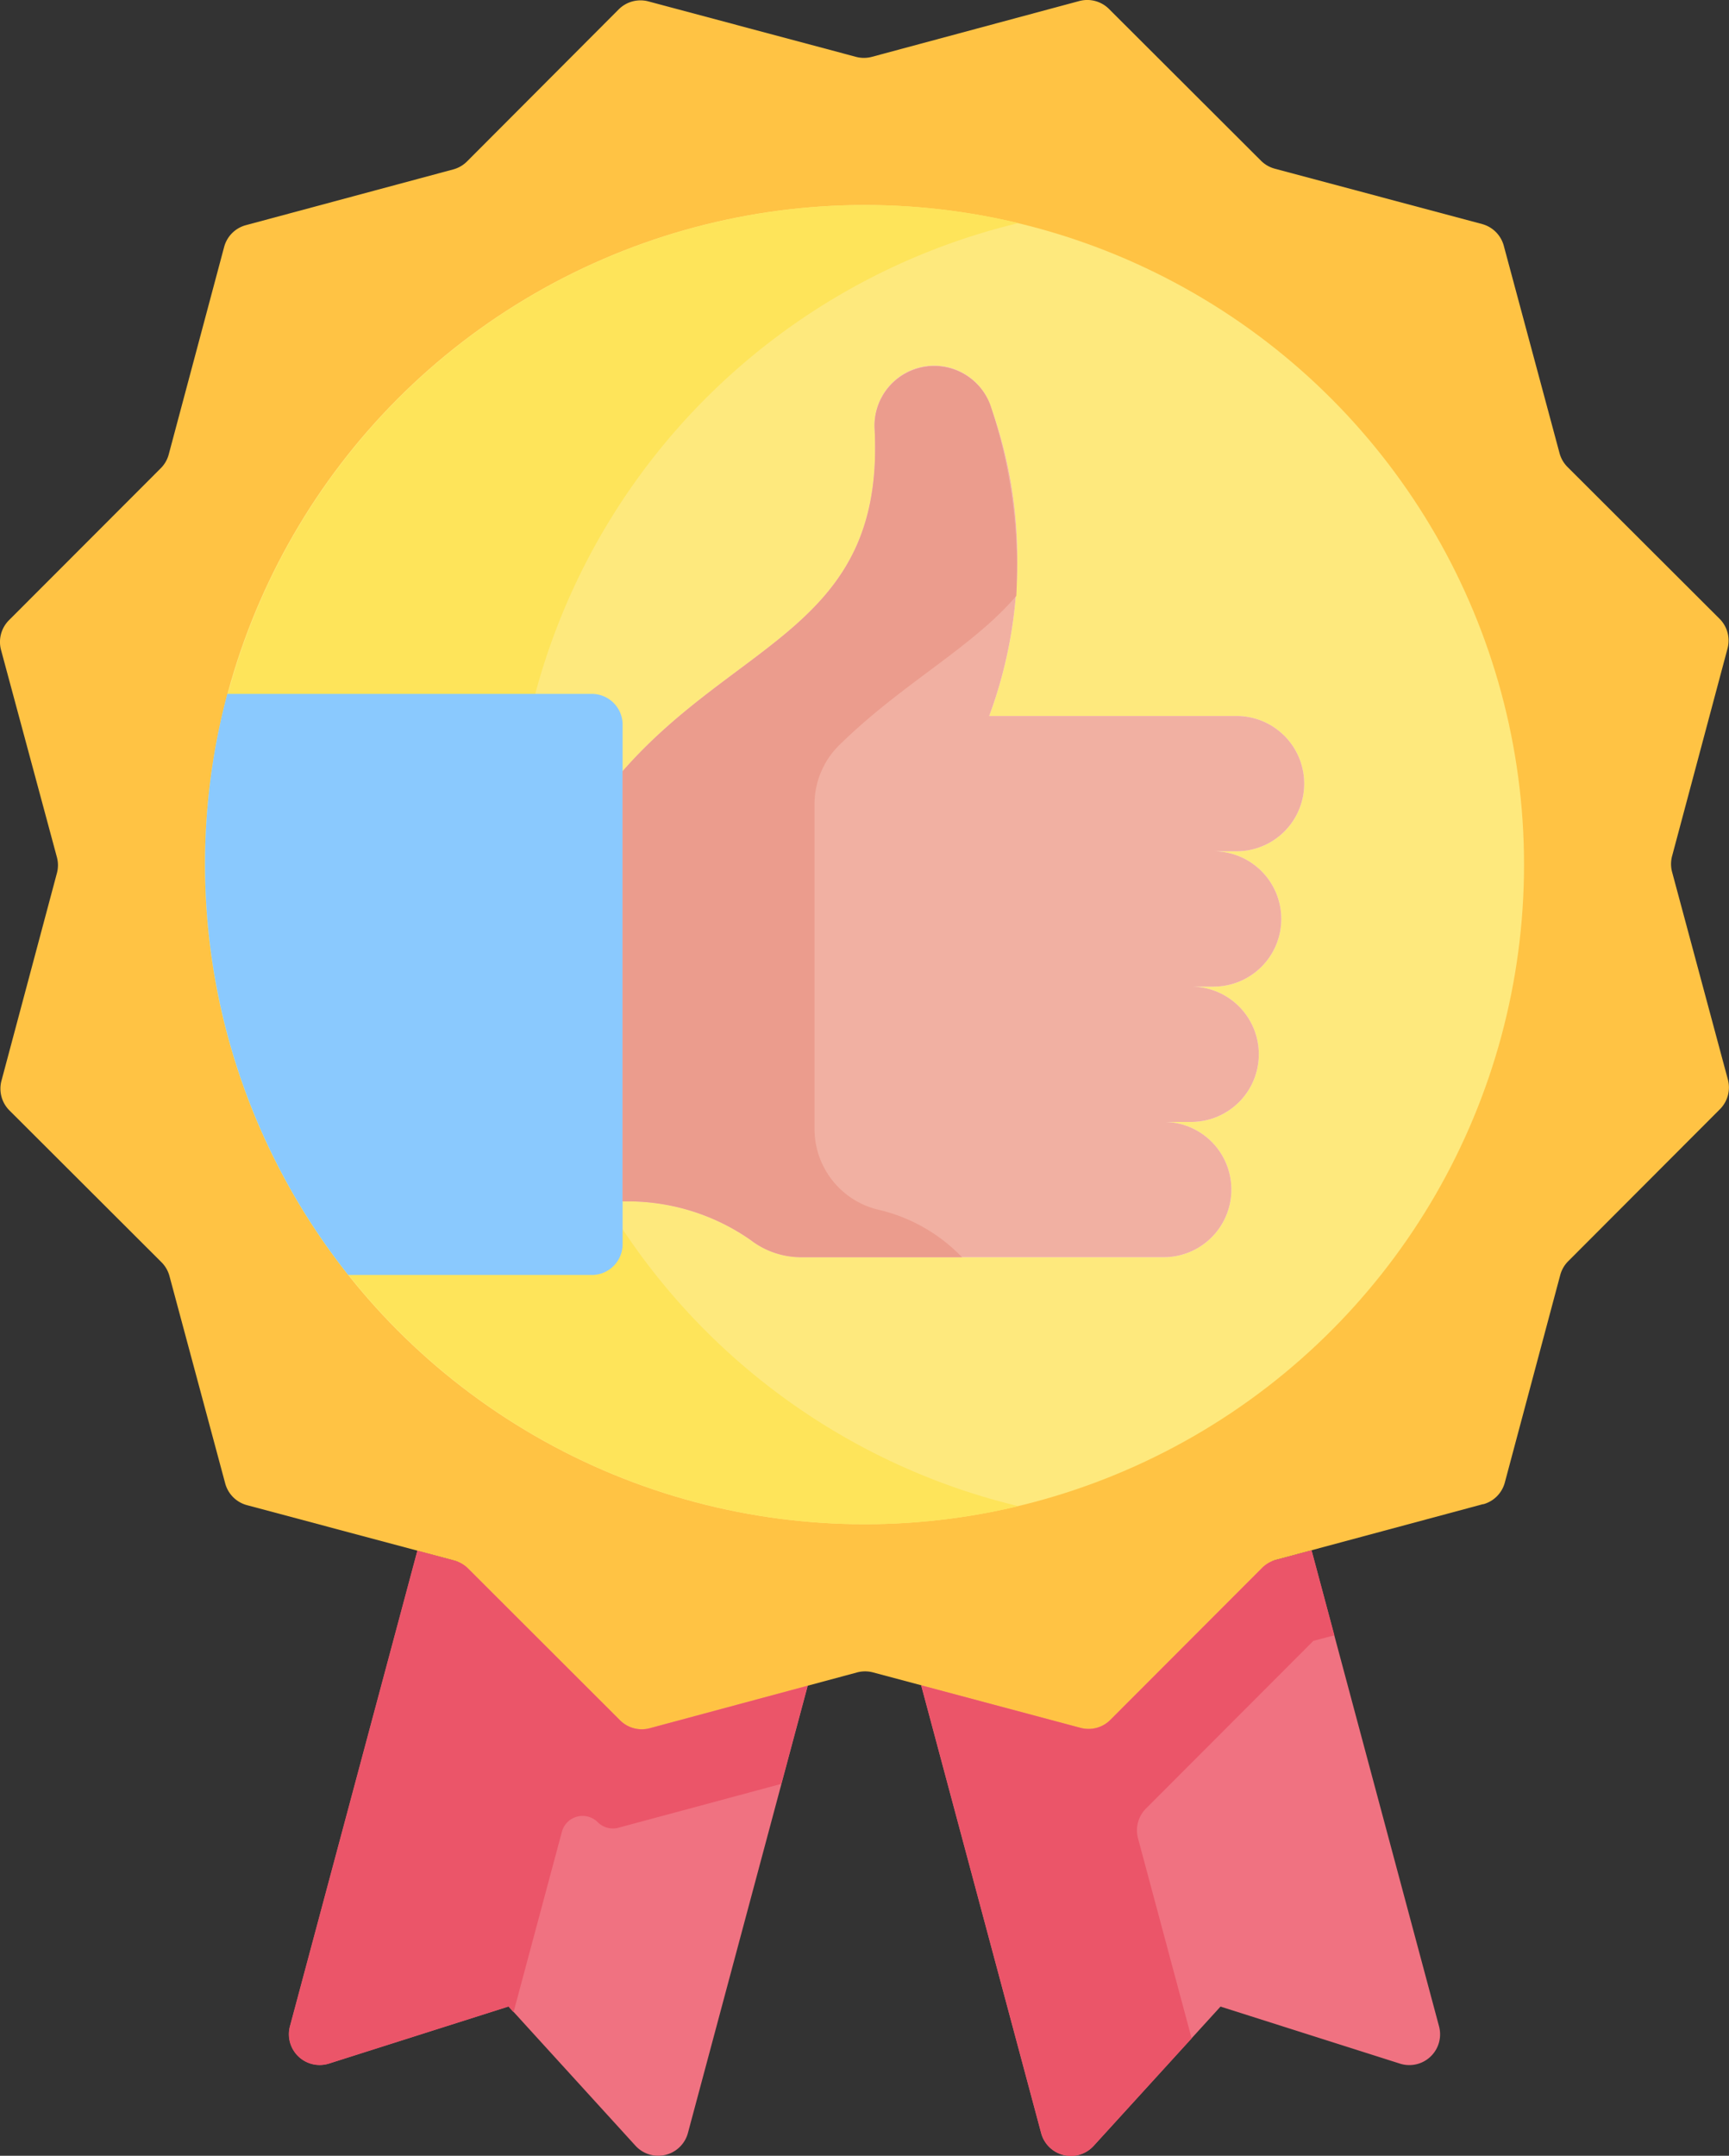
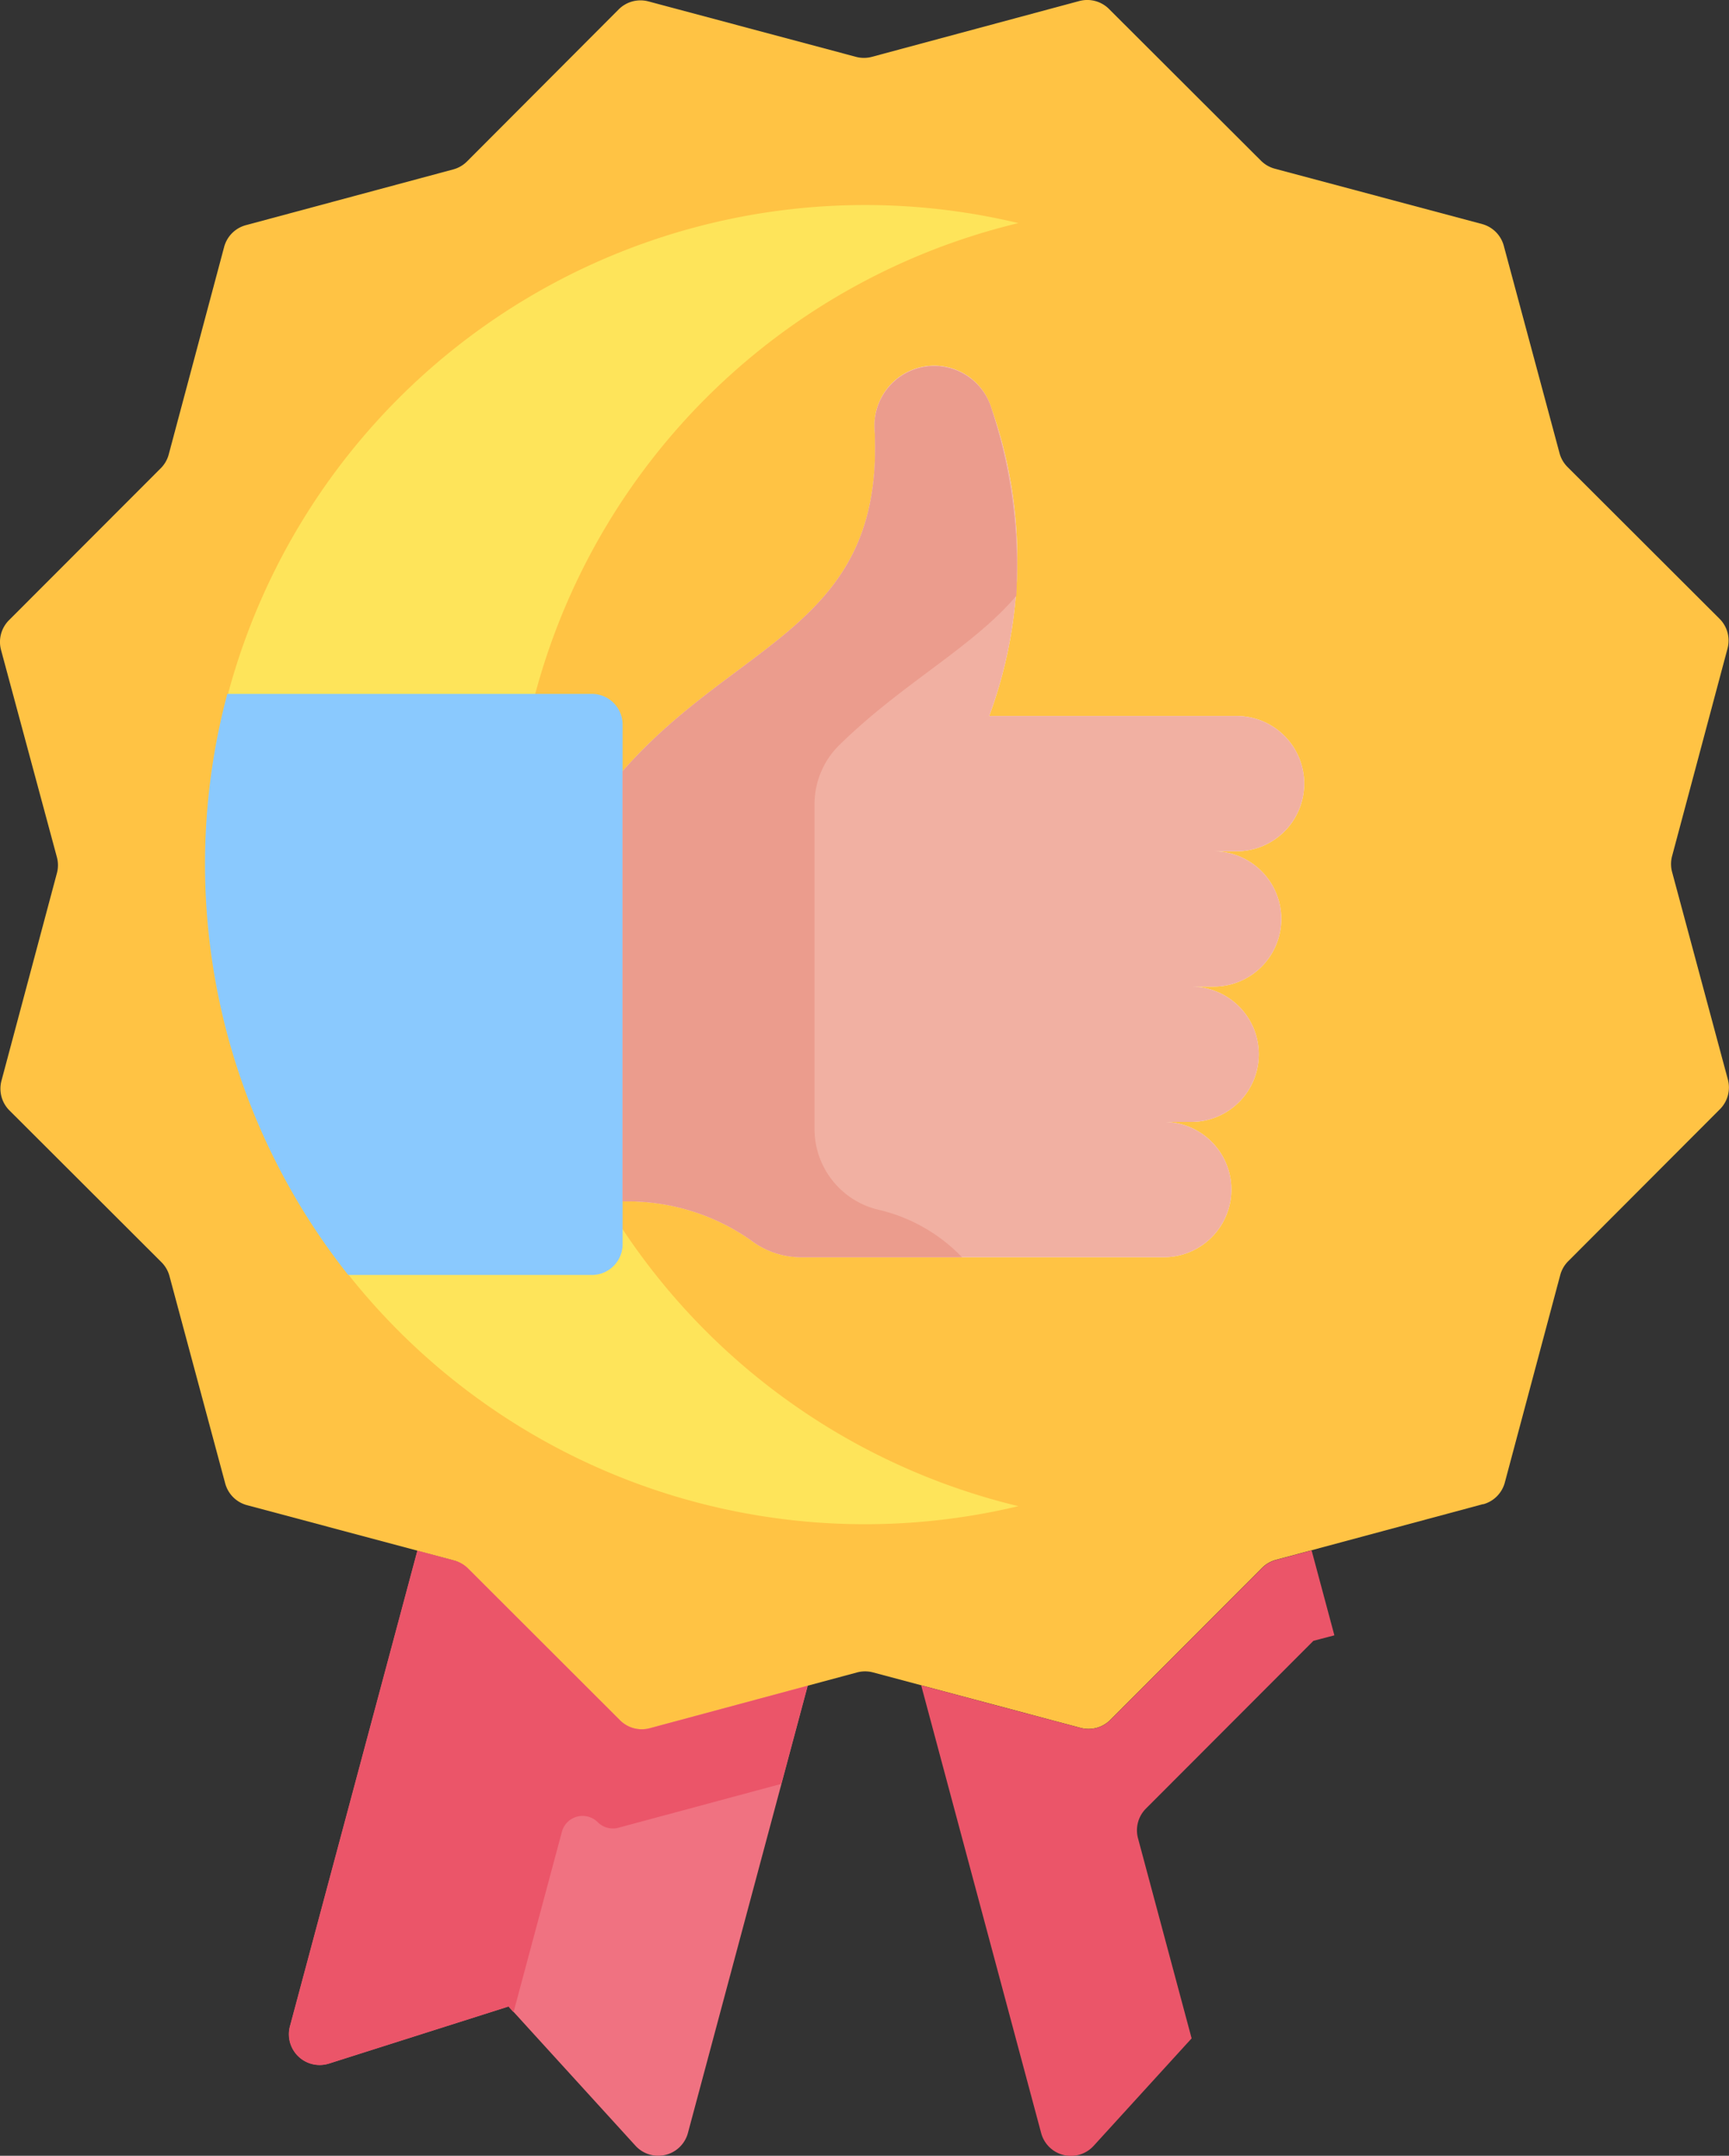
<svg xmlns="http://www.w3.org/2000/svg" width="52.139" height="65" viewBox="0 0 52.139 65">
  <rect x="0" y="0" width="52.139" height="65" fill="#333333" stroke="none" />
  <g transform="translate(-50.652)">
-     <path data-name="Path 18131" d="m279.927 368.541 1.316-.354 3.846 14.354a.928.928 0 0 1-1.178 1.125l-5.412-1.72-3.826 4.2a.928.928 0 0 1-1.582-.385l-3.618-13.5z" transform="translate(-191.042 -321.444)" style="fill:#f07281" />
    <path data-name="Path 18132" d="m124.5 368.653 10.412 3.711-3.612 13.483a.928.928 0 0 1-1.582.385l-3.826-4.2-5.412 1.72a.928.928 0 0 1-1.178-1.125l3.843-14.341z" transform="translate(-59.903 -321.535)" style="fill:#f07281" />
    <path data-name="Path 18133" d="m95.379 45.351-6.253 1.681a.929.929 0 0 0-.416.241l-4.575 4.583a.928.928 0 0 1-.9.241l-6.256-1.671a.928.928 0 0 0-.48 0l-6.253 1.681a.928.928 0 0 1-.9-.239l-4.576-4.575a.927.927 0 0 0-.416-.24l-6.254-1.67a.928.928 0 0 1-.657-.656l-1.681-6.253a.929.929 0 0 0-.241-.416l-4.583-4.575a.928.928 0 0 1-.241-.9l1.671-6.256a.928.928 0 0 0 0-.48L50.684 19.6a.928.928 0 0 1 .239-.9l4.577-4.582a.927.927 0 0 0 .24-.416l1.671-6.256a.928.928 0 0 1 .656-.657l6.253-1.681a.929.929 0 0 0 .416-.241L69.308.284a.928.928 0 0 1 .9-.241l6.256 1.671a.928.928 0 0 0 .48 0L83.195.032a.928.928 0 0 1 .9.239l4.583 4.575a.927.927 0 0 0 .416.24l6.256 1.671a.928.928 0 0 1 .65.655l1.681 6.253a.929.929 0 0 0 .241.416l4.583 4.575a.928.928 0 0 1 .241.9l-1.671 6.256a.928.928 0 0 0 0 .48l1.681 6.253a.928.928 0 0 1-.239.9l-4.575 4.583a.927.927 0 0 0-.24.416L96.031 44.7a.928.928 0 0 1-.656.657z" style="fill:#ffc344" />
-     <circle data-name="Ellipse 512" cx="19.888" cy="19.888" r="19.888" transform="translate(56.834 6.182)" style="fill:#fee97d" />
    <path data-name="Path 18134" d="M123.873 87.925a19.888 19.888 0 1 1 0-38.686 19.893 19.893 0 0 0 0 38.686z" transform="translate(-42.511 -42.512)" style="fill:#fee45a" />
    <path data-name="Path 18135" d="M213.837 109.766h1.02a2.04 2.04 0 0 1 0 4.08h-10.94a2.5 2.5 0 0 1-1.521-.522 6.464 6.464 0 0 0-3.857-1.16V99.193c3.488-3.985 7.908-4.36 7.6-10.315a1.8 1.8 0 0 1 3.521-.629 13.621 13.621 0 0 1-.066 9.278h7.459a2.04 2.04 0 1 1 0 4.08h-.691a2.04 2.04 0 1 1 0 4.08h-.678a2.04 2.04 0 0 1 0 4.08z" transform="translate(-129.112 -75.939)" style="fill:#fff3de" />
    <path data-name="Path 18136" d="M111.937 165.745v1.4l.663.54v11.7l-.663.73v1.293a.928.928 0 0 1-.928.928h-7.345a19.926 19.926 0 0 1-3.647-17.521h10.993a.928.928 0 0 1 .927.93z" transform="translate(-42.51 -143.893)" style="fill:#8ac9fe" />
    <path data-name="Path 18137" d="M213.837 109.766h1.02a2.04 2.04 0 0 1 0 4.08h-10.94a2.5 2.5 0 0 1-1.521-.522 6.464 6.464 0 0 0-3.857-1.16V99.193c3.488-3.985 7.908-4.36 7.6-10.315a1.8 1.8 0 0 1 3.521-.629 13.621 13.621 0 0 1-.066 9.278h7.459a2.04 2.04 0 1 1 0 4.08h-.691a2.04 2.04 0 1 1 0 4.08h-.678a2.04 2.04 0 0 1 0 4.08z" transform="translate(-129.112 -75.939)" style="fill:#f1b0a2" />
    <path data-name="Path 18138" d="M210.412 93.908c-1.358 1.582-3.42 2.618-5.332 4.492a2.494 2.494 0 0 0-.752 1.78v9.788a2.5 2.5 0 0 0 1.9 2.441 5.1 5.1 0 0 1 2.547 1.438h-4.858a2.5 2.5 0 0 1-1.521-.522 6.468 6.468 0 0 0-3.857-1.16V99.194c3.49-3.988 7.915-4.36 7.6-10.328a1.8 1.8 0 0 1 2.871-1.532 1.777 1.777 0 0 1 .651.916 15.574 15.574 0 0 1 .751 5.658z" transform="translate(-129.113 -75.94)" style="fill:#eb9c8d" />
    <g data-name="Group 12314">
      <path data-name="Path 18139" d="m281.3 370.916-5.049 5.057a.928.928 0 0 0-.24.9l1.616 6.03-2.955 3.241a.928.928 0 0 1-1.582-.385l-3.618-13.5 4.806 1.283a.929.929 0 0 0 .9-.241l4.576-4.582a.93.93 0 0 1 .416-.241l1.075-.289.687 2.562z" transform="translate(-191.041 -321.443)" style="fill:#eb5569" />
      <path data-name="Path 18140" d="m134.909 372.364-.793 2.958-4.911 1.322a.646.646 0 0 1-.625-.167.646.646 0 0 0-1.081.29l-1.458 5.439-.154-.17-5.412 1.72a.928.928 0 0 1-1.178-1.125l3.843-14.341 1.115.3a.925.925 0 0 1 .415.24l4.584 4.576a.929.929 0 0 0 .9.239z" transform="translate(-59.903 -321.535)" style="fill:#eb5569" />
    </g>
  </g>
</svg>